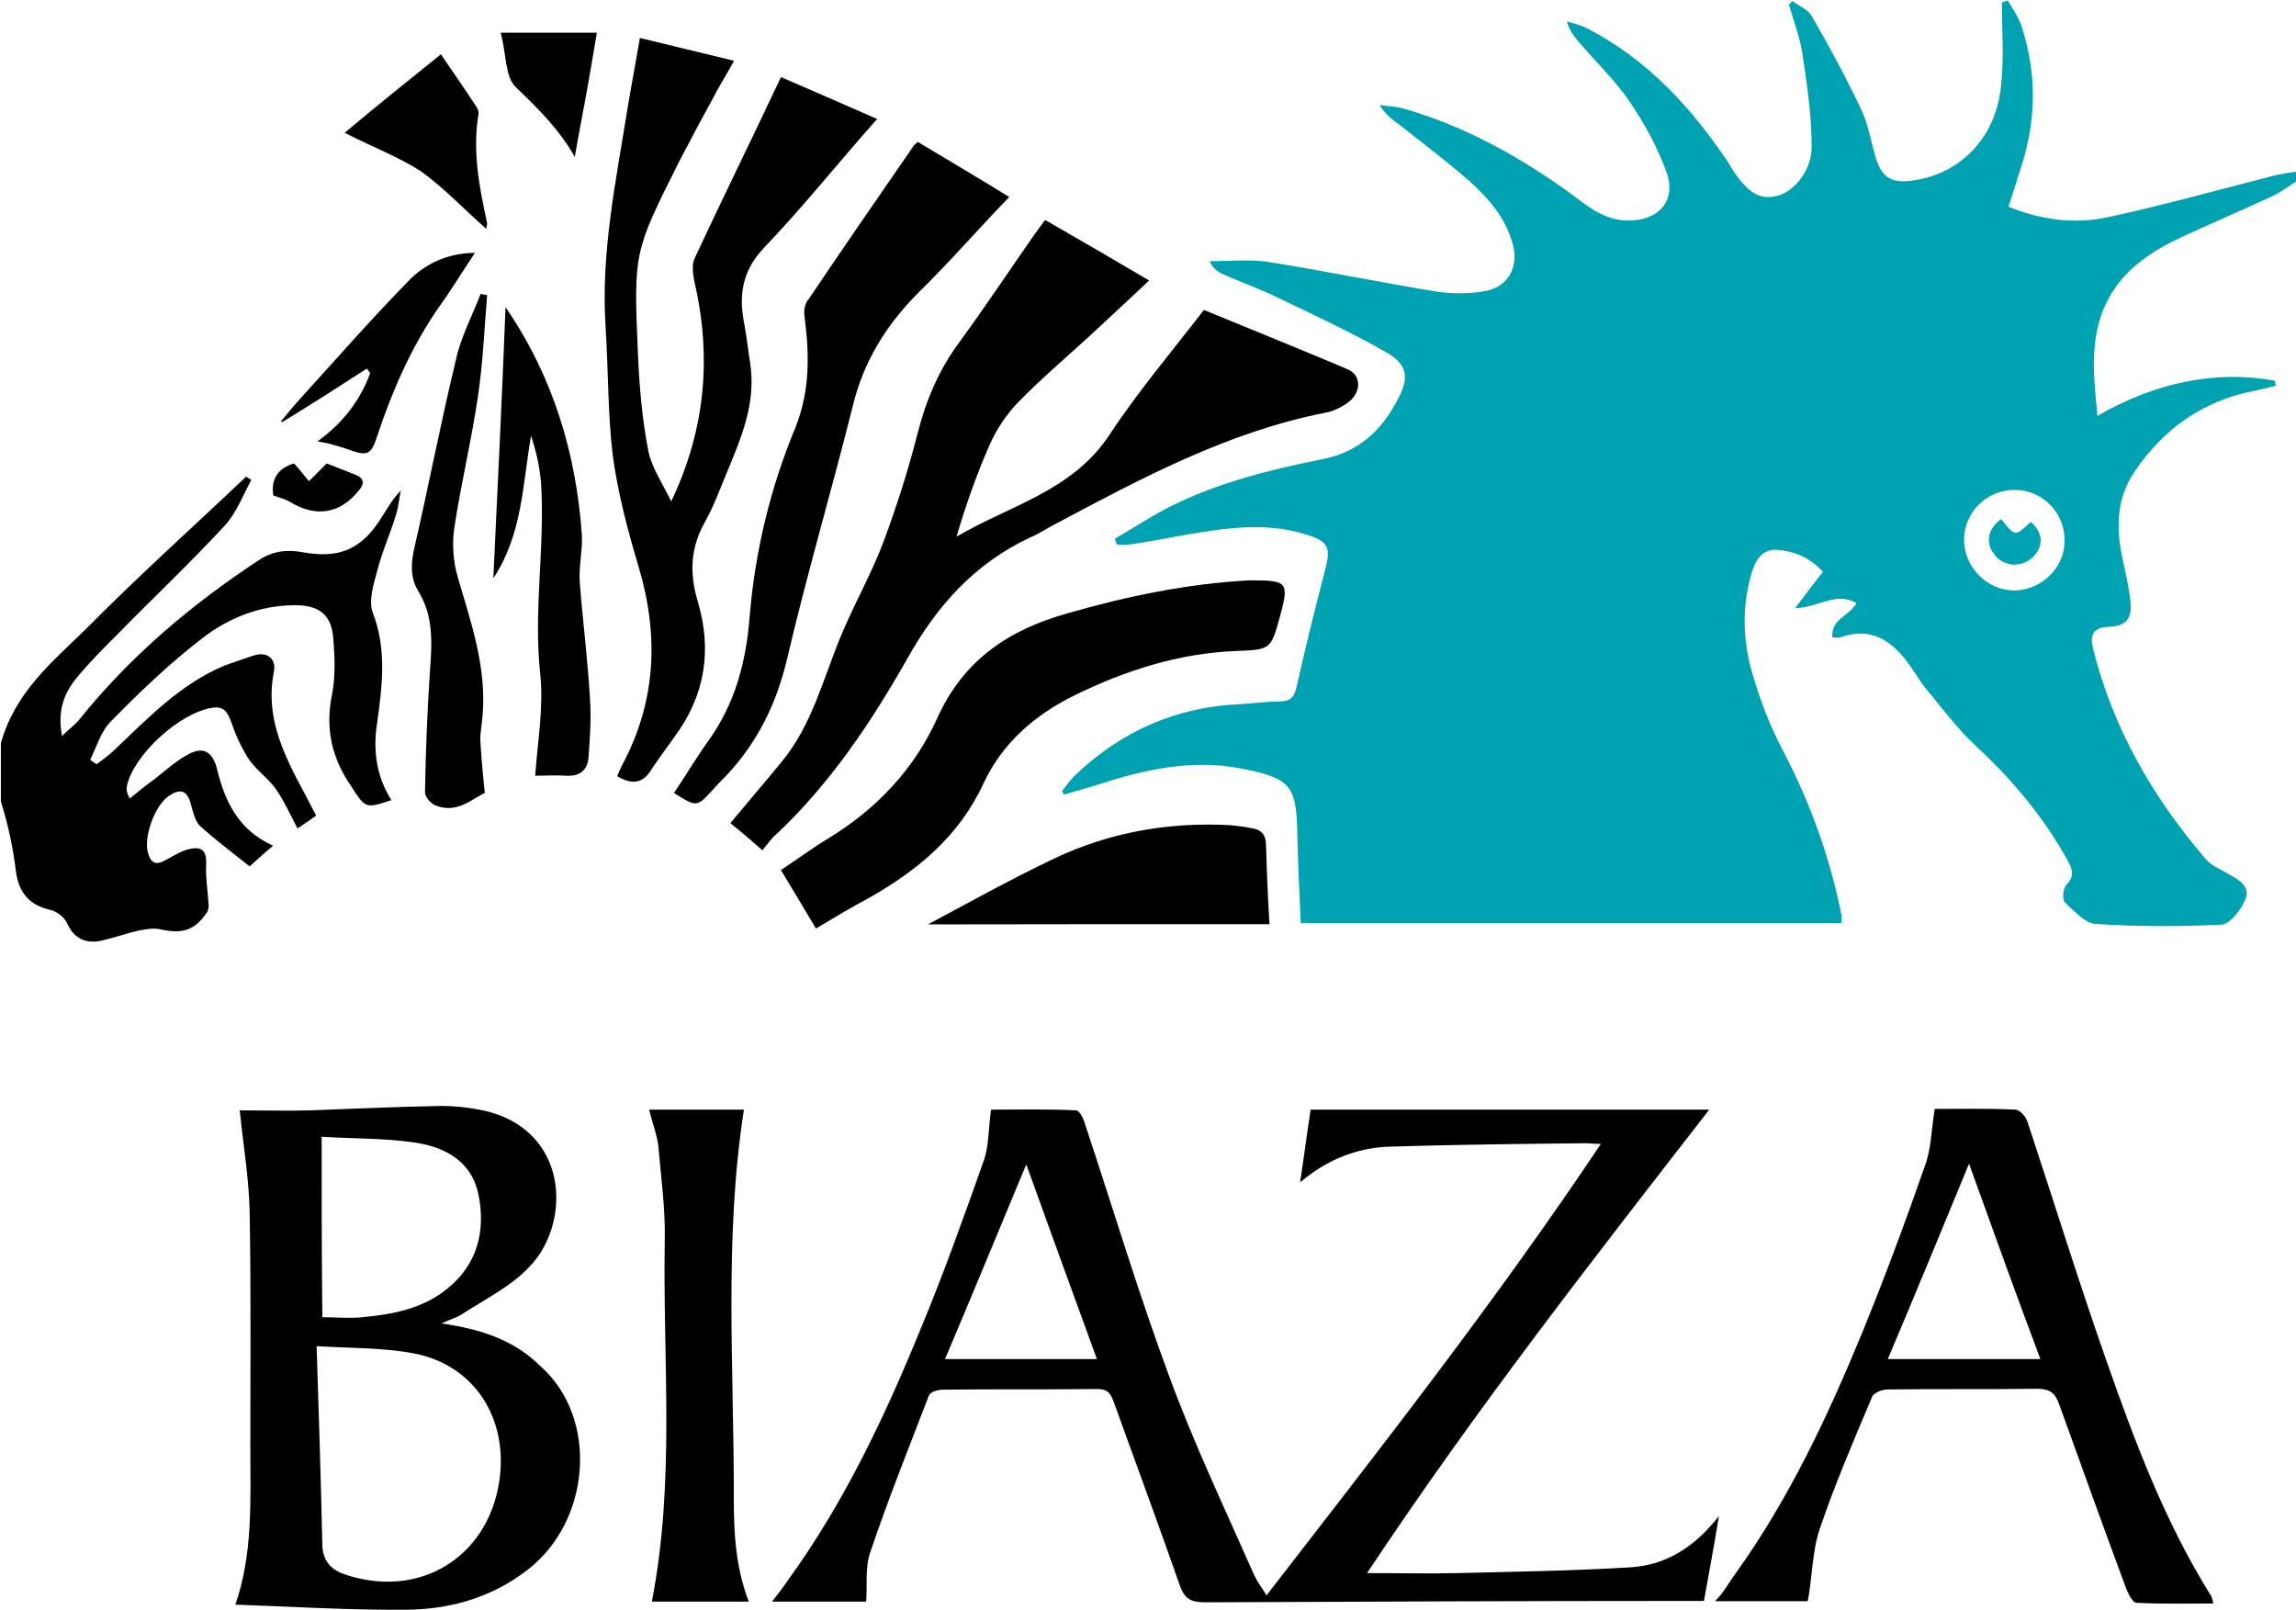
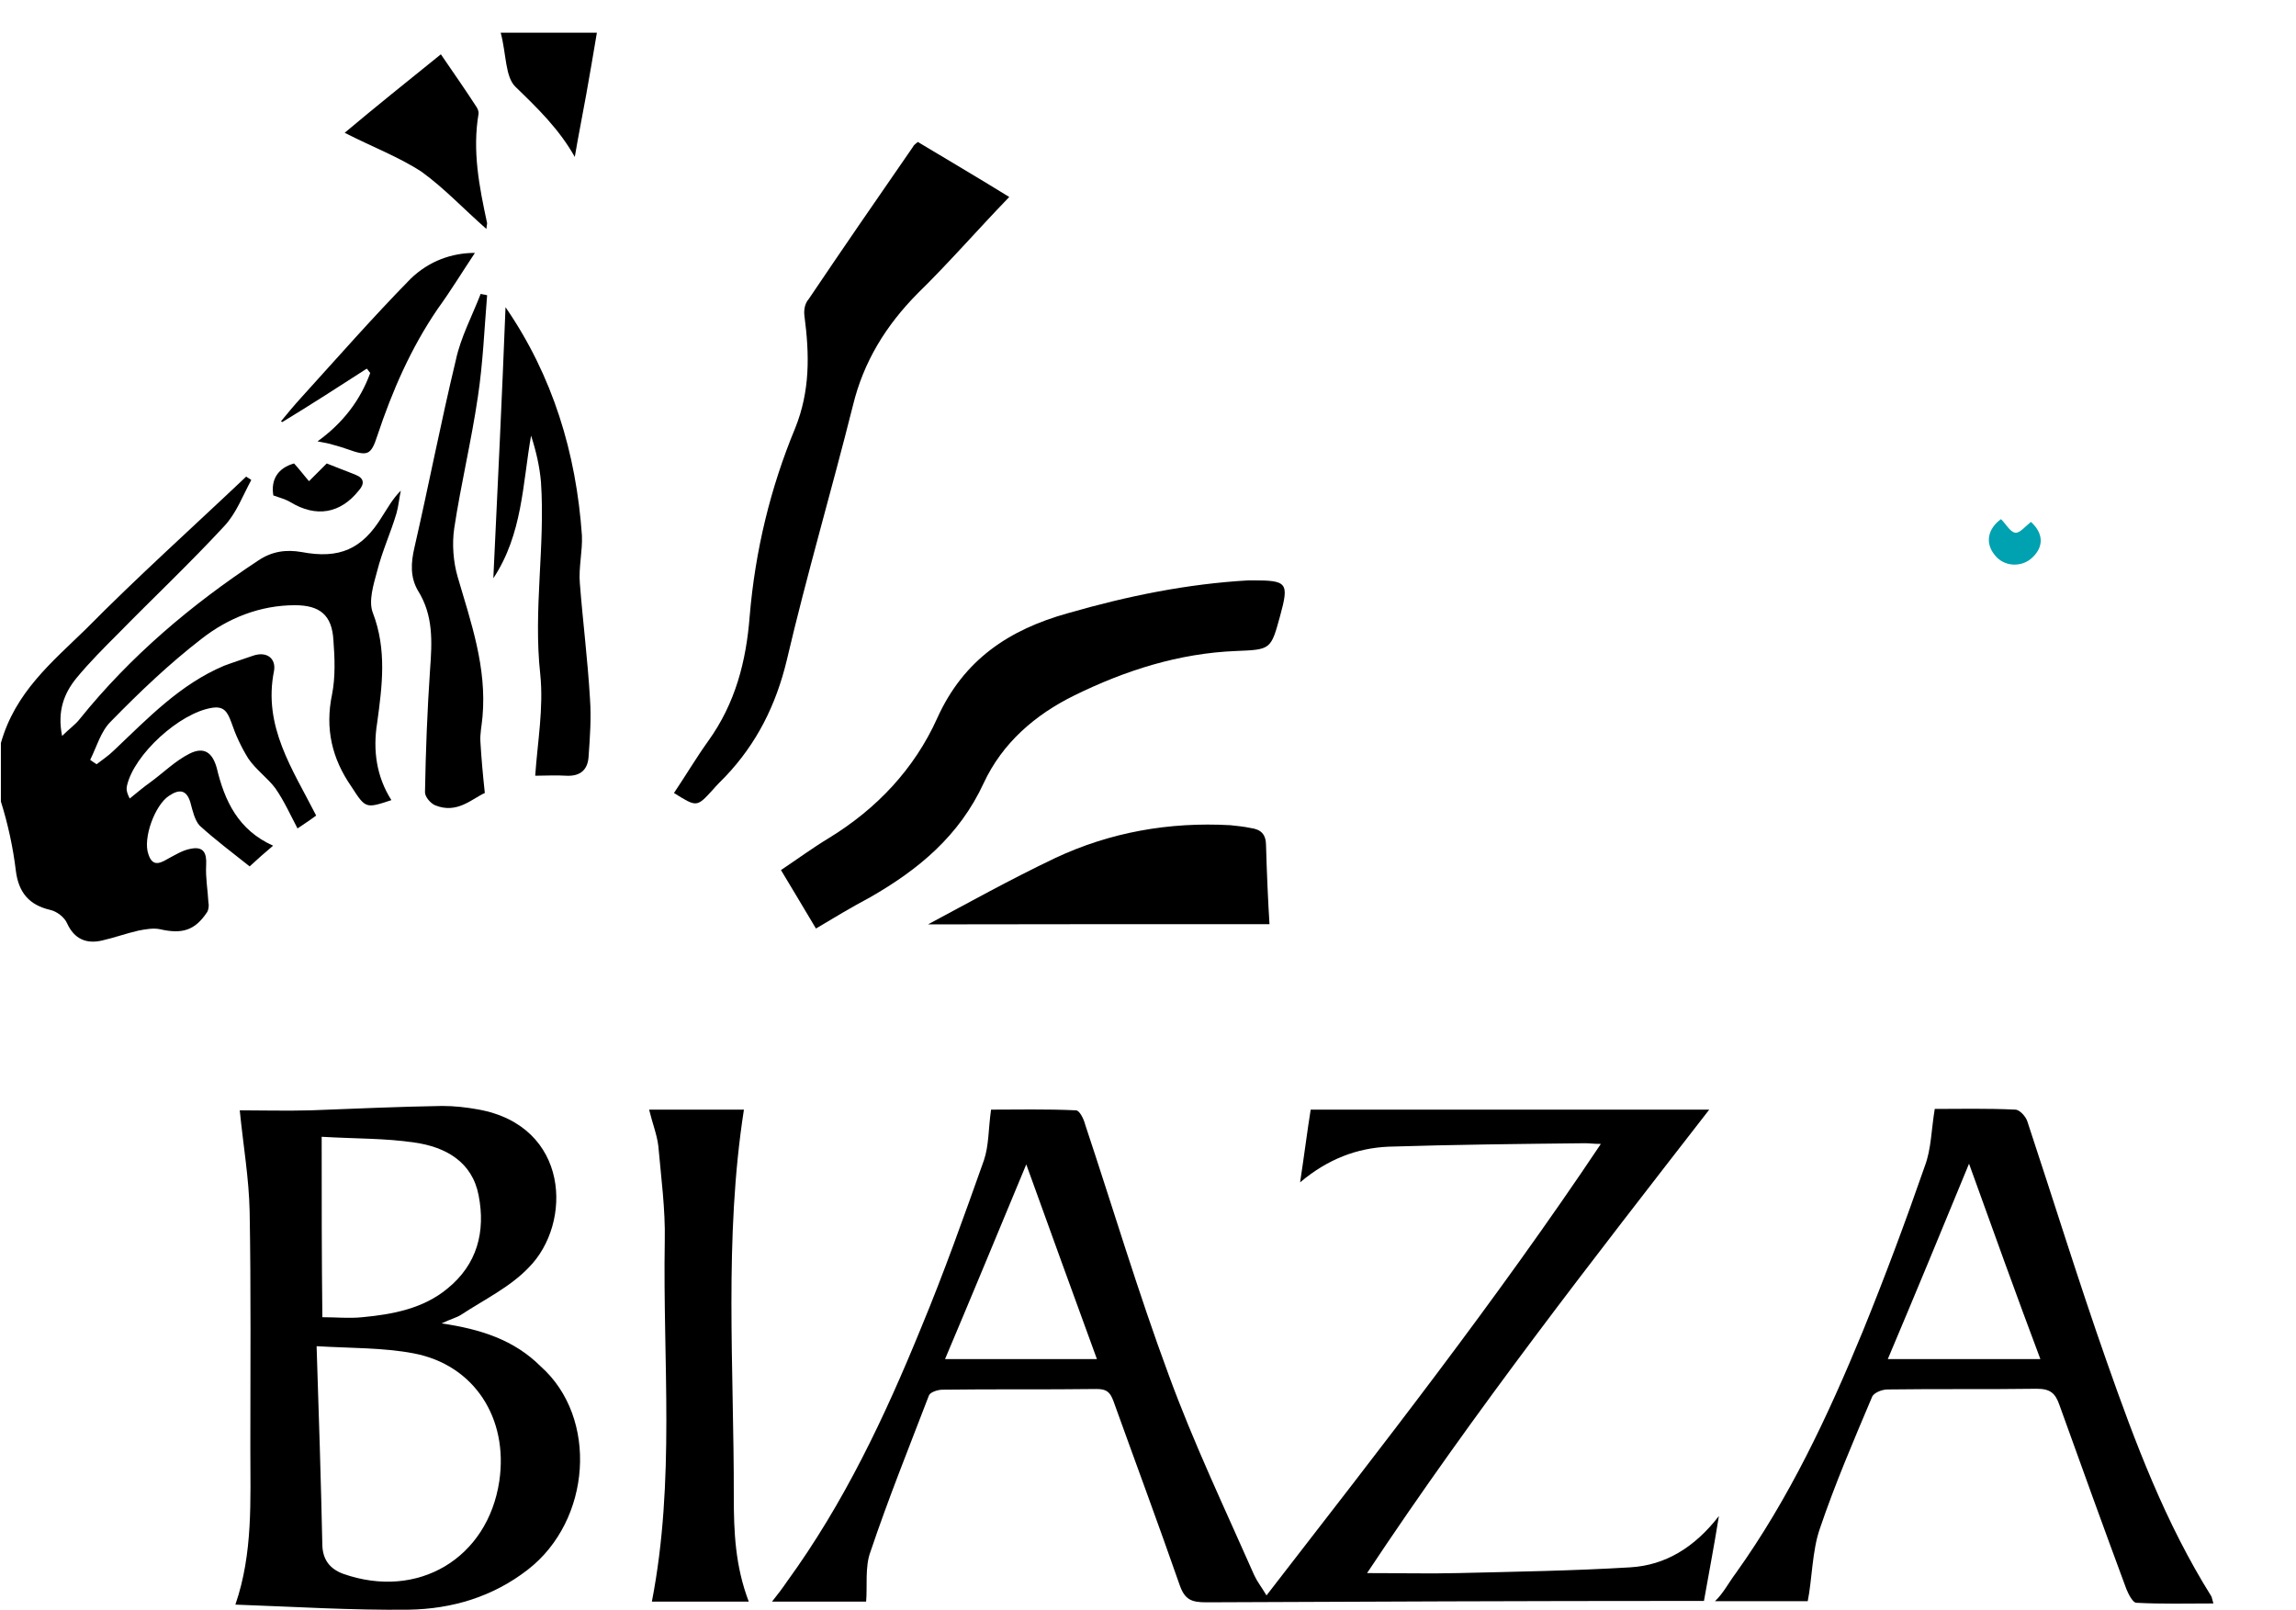
<svg xmlns="http://www.w3.org/2000/svg" version="1.1" id="Layer_1" x="0px" y="0px" viewBox="0 0 997 699.5" width="378" height="265" enable-background="new 0 0 999.7 699.5" xml:space="preserve">
  <path d="M89.2,375.9c0.3-5.3-1.2-8.1-6.5-7.1c-3.7,0.6-7.1,2.8-10.5,4.6c-3.7,2.2-6.5,2.8-8.1-2.2c-2.5-6.8,2.8-21.4,9-25.4  c4.6-3.1,7.7-2.5,9.3,3.1c0.9,3.4,1.9,7.7,4,9.9c6.8,6.2,14.3,11.8,21.7,17.7c3.7-3.4,6.5-5.9,10.2-9c-15.2-6.8-21.1-19.5-24.5-33.8  c-1.9-6.8-5.6-9.3-11.8-6.2s-11.5,8.4-17,12.4c-3.1,2.2-5.9,4.6-9,7.1c-1.5-2.8-1.5-4.3-1.2-5.6c3.1-13.6,22.9-31.6,36.9-33.8  c5.3-0.9,6.8,1.9,8.4,6.2c1.9,5.6,4.3,10.8,7.4,15.8c3.4,5,8.4,8.4,11.8,13c3.7,5.3,6.5,11.5,9.6,17.4c2.8-1.9,5.6-3.7,8.1-5.6  c-10.2-20.1-23.2-38.7-18.3-62.9c0.9-5.3-3.1-8.7-9.3-6.5c-4.3,1.5-8.4,2.8-12.4,4.3c-19.2,8.1-33.2,22.9-48,36.9  c-2.2,2.2-5,4-7.4,5.9c-0.9-0.6-1.9-1.2-2.8-1.9c2.8-5.6,4.6-12.4,9-16.7c12.4-12.7,25.4-25.1,39.4-35.9c11.5-9,25.4-14.6,40.6-14.6  c10.8,0,16.1,4.3,16.7,15.2c0.6,7.7,0.9,16.1-0.6,23.6c-3.1,14.9,0,27.9,8.4,40c6.2,9.6,6.2,9.6,17.4,5.9  c-6.5-10.2-8.1-21.7-6.2-33.5c2.2-16.1,4.3-31.9-1.9-48c-1.9-5,0.3-12.1,1.9-18c2.2-8.7,5.9-16.7,8.4-25.1c0.9-3.1,1.2-6.8,1.9-9.9  c-3.7,3.7-5.6,7.4-8.1,11.2c-8.7,14.3-18.6,18.6-35,15.5c-6.8-1.2-13-0.3-18.9,3.7c-29.1,19.2-55.5,41.5-77.5,68.8  c-1.9,2.5-4.6,4.3-7.7,7.4c-2.2-10.8,0.9-18.6,6.2-25.1c5.6-6.8,12.1-13.3,18.3-19.5c15.2-15.5,31-30.4,45.9-46.5  c5.3-5.6,8.1-13.3,11.8-20.1c-0.6-0.6-1.5-0.9-2.2-1.5c-23.2,22-47.4,43.7-69.7,66.3C22,287.9,6.2,300.9,0,322.9  c0,8.4,0,16.7,0,25.4c3.1,9.9,5.3,20.1,6.5,30.1c1.2,9.6,5.9,14.9,14.9,17c2.8,0.6,6.2,3.1,7.4,5.9c3.1,6.8,8.4,9,15.2,7.4  c5.3-1.2,10.5-3.1,15.8-4.3c3.1-0.6,6.5-1.2,9.3-0.6c9.6,2.2,15.2,0.6,20.5-7.4c0.6-0.9,0.9-2.8,0.6-4  C89.9,386.7,88.9,381.5,89.2,375.9z" />
-   <path fill="#00A1B1" d="M911.1,180.7c-0.6-5.6-0.9-9.6-1.2-13.6c-2.5-31,7.7-49.6,35.9-63.2c13.9-6.5,27.9-12.4,41.8-18.9  c4.3-2.2,8.1-5,12.1-7.7c-0.3-0.9-0.6-1.9-1.2-2.8c-4.3,0.6-9,1.2-13.3,2.5c-23.2,5.9-46.2,12.4-69.7,17.4  c-14.3,3.1-28.8,1.2-43.1-4.6c2.2-6.2,3.7-11.8,5.6-17.4c6.5-20.1,6.8-40.3,0.3-60.4c-1.2-4.3-4-8.1-6.2-11.8  c-0.9,0.3-1.5,0.6-2.5,0.9c0,11.8,0.9,23.6-0.3,35.3c-1.9,22.9-17.4,39.4-39,42.1c-8.7,1.2-13-1.5-15.5-9.9  c-2.2-7.4-3.4-15.2-6.8-22c-6.5-13.6-13.6-26.7-21.1-39.7c-1.5-2.8-5.6-4.3-8.4-6.5c-0.6,0.6-0.9,1.2-1.5,1.5  c2.2,7.7,5.3,15.5,6.2,23.6c1.9,12.7,3.7,25.4,3.7,38.1c0.3,9.9-7.4,19.5-14.6,21.4c-8.1,2.2-13.3-1.2-20.5-12.4  c-0.3-0.3-0.3-0.9-0.6-1.2C735,47.1,715.8,26,689.5,12.4c-2.8-1.5-5.9-2.2-9-3.1c1.2,4,3.1,6.5,5.3,9c7.1,8.4,15.5,16.4,21.7,25.4  c6.5,9.6,12.4,20.1,16.4,31.3c4.3,12.4-3.7,21.1-17,20.8c-10.5,0-18-6.8-25.7-12.4c-22-15.8-45.6-28.8-71.9-36.3  c-3.4-0.9-6.8-0.9-10.2-1.5c2.5,4,5.3,6.2,8.4,8.4c10.2,8.1,20.5,15.8,30.1,24.2c8.7,7.7,16.4,16.4,19.5,28.2  c2.5,9.9-2.2,18.3-12.1,20.1c-6.5,1.2-13.9,1.2-20.5,0.3c-24.5-4-49-9-73.8-13c-8.4-1.2-16.7-0.3-25.4-0.3c1.2,2.8,3.1,4.3,5,5.3  c8.1,3.7,16.4,6.5,24.5,10.5c16.1,7.7,32.2,15.2,47.4,23.9c9.3,5.3,9.9,11.2,4.6,20.8c-6.8,13-16.7,22.3-31.9,25.4  c-22.9,4.6-45.9,10.2-66.9,20.8c-8.1,4-15.8,9.3-23.9,13.9c0.3,0.9,0.6,1.9,0.9,2.5c1.9,0,3.7,0.3,5.6,0c8.4-1.2,16.4-2.8,24.8-4.3  c16.7-2.8,33.2-5.3,49.9-0.6c11.8,3.4,13,5.6,9.9,17c-4.3,16.4-8.4,33.2-12.1,49.6c-0.9,4.3-2.5,6.5-7.1,6.5  c-5.9,0-11.8,0.9-17.7,1.2c-27.6,1.2-51.4,11.8-71.3,30.7c-2.2,2.2-4,4.6-5.9,7.1c0.3,0.6,0.6,0.9,0.9,1.5c5-1.5,9.9-2.8,14.6-4.3  c20.1-6.5,40.6-11.2,62-7.1c22,4.3,24.5,7.1,24.8,29.4c0.3,12.7,0.9,25.4,1.5,37.8c78.7,0,156.8,0,234.9,0c0,0,0.3-2.5,0-3.7  c-5-25.1-13.6-48.7-25.4-71.3c-5.6-10.5-9.9-22-13.3-33.5c-4-13.9-4.6-28.2-0.6-42.5c1.5-5.6,4.3-11.5,11.2-11.2  c7.7,0.6,14.6,3.4,20.1,9.6c-4,5-7.4,9.6-12.1,15.8c10.2-0.3,18-7.4,26.7-2.2c-3.1,5.6-11.2,6.8-10.5,14.9c1.5,0,2.5,0.3,3.4,0  c11.5-4.3,20.5,0,27.6,8.7c3.4,4,5.9,8.7,9,12.7c7.4,9,14.3,18.3,22.6,26c16.1,14.9,29.7,31.3,40,50.2c1.9,3.4,2.5,6.5-0.9,9.9  c-1.5,1.5-1.9,6.5-0.6,7.7c4,3.7,8.7,9,13.3,9.3c18.3,1.2,36.6,1.2,54.8,0.3c3.7-0.3,8.4-6.5,10.2-10.8c2.5-5.3-2.2-8.4-6.5-10.8  c-3.7-2.2-8.4-4-10.8-7.1c-22.9-26.7-40-56.4-48.7-90.8c-1.5-5.9-0.6-9.6,6.5-9.9c8.1-0.3,10.5-3.7,9.6-11.5  c-0.6-5.6-1.9-11.2-3.1-16.7c-3.1-13.6-3.4-27,5-39.4c12.7-18.6,29.7-30.7,52.1-35c3.1-0.6,6.2-1.5,9.3-2.2  c-0.3-0.6-0.3-1.5-0.6-2.2C962.5,160.8,936.5,166.1,911.1,180.7z M875.1,256.6c-12.1,0-22-10.2-22-22.3  c0.3-12.1,10.2-21.7,22.6-21.4c11.8,0.3,21.4,10.2,21.1,22.3C896.8,246.7,886.9,256.3,875.1,256.6z" />
  <path d="M708.1,681.1c-24.8,1.5-49.9,1.9-75,2.5c-12.4,0.3-24.8,0-39.4,0c47.1-71,98.2-136.3,148.7-201.4c-58.3,0-115.6,0-173.2,0  c-1.5,9.3-2.8,19.8-4.6,31.6c12.1-10.2,24.8-14.9,38.4-15.5c28.5-0.9,57-1.2,85.5-1.5c1.9,0,3.7,0.3,6.8,0.3  c-45.6,68.2-95.4,131.7-145.3,196.2c-2.2-3.7-4-5.9-5.3-8.7c-12.7-28.8-26.3-57.3-37.2-87.1c-13.3-35.9-24.2-72.5-36.3-108.8  c-0.6-2.5-2.5-6.2-4-6.2c-13-0.6-26-0.3-36.9-0.3c-1.2,8.4-0.9,15.5-3.1,22c-8.7,24.5-17.4,49-27.3,72.8  c-15.8,38.7-33.5,76.2-58.3,110.3c-1.9,2.8-4,5.6-6.5,8.7c14.9,0,28.2,0,40.9,0c0.6-6.2-0.6-15.2,1.9-21.7  c7.7-22.9,16.7-45.2,25.4-67.9c0.6-1.5,4-2.5,5.9-2.5c22.3-0.3,44.6,0,66.9-0.3c4.3,0,5.9,1.2,7.4,5.3c9.6,26.7,19.5,53.3,28.8,80  c2.2,6.2,5,7.4,11.5,7.4c69.4-0.3,138.8-0.6,208.2-0.6c2.8,0,5.3,0,8.1,0c2.2-12.4,4.3-23.2,6.5-36.9  C736,672.5,723.3,680.2,708.1,681.1z M410.3,590.6c11.8-27.9,23.2-55.5,35.3-84.6c10.5,29.1,20.5,56.7,30.7,84.6  C454,590.6,432.6,590.6,410.3,590.6z" />
  <path d="M191.5,575.1c4-1.9,6.5-2.5,8.4-3.7c9.9-6.5,21.4-12.1,29.4-20.5c19.2-19.2,18-61.7-22-68.8c-5-0.9-10.2-1.5-15.5-1.5  c-18.9,0.3-38.1,1.2-57,1.9c-10.8,0.3-22,0-31,0c1.5,15.2,4,29.4,4.3,44c0.6,34.1,0.3,68.5,0.3,102.6c0,22.9,1.2,45.9-6.5,68.2  c25.4,0.9,50.5,2.5,75.3,2.2c18.9-0.3,36.6-5.6,51.8-17.4c27.6-21.4,30.7-66,5.6-88.3C223.1,582.3,208.6,577.6,191.5,575.1z   M139.4,494c15.5,0.9,27.6,0.6,40.3,2.5c13.6,1.9,25.1,8.4,27.9,22.9c3.1,15.8-0.6,30.1-13.6,40.6c-10.5,8.7-23.9,11.2-36.9,12.4  c-5.9,0.6-11.2,0-17.4,0C139.4,546.6,139.4,521.2,139.4,494z M216.6,643.6c-5,33.5-35.3,51.8-67.9,40.3c-5.9-2.2-8.7-6.2-9-12.1  c-0.6-28.2-1.5-56.4-2.5-86.8c15.2,0.9,28.8,0.6,42.1,3.1C205.8,593.1,220.6,616.4,216.6,643.6z" />
-   <path d="M394.2,285.7c12.7-22.6,29.1-40.9,53-52.1c3.7-1.5,6.8-3.7,10.5-5.6c37.8-20.1,75.3-40.3,118.1-48.7  c3.4-0.6,7.1-2.5,9.9-4.6c5.6-4.3,5.6-11.8-0.6-14.3c-20.5-8.7-41.2-17-62.3-25.7c-13.9,18-28.8,35.6-41.2,54.5  c-16.1,24.2-43.1,30.4-66.3,44c4-13.6,8.7-27,14.3-39.7c2.8-6.5,7.1-13,12.1-18.3c9.9-10.2,20.5-19.2,31-28.8  c8.7-8.1,17.4-16.1,26.3-24.5c-15.2-9-29.7-17.4-45.2-26.3c-1.9,2.5-3.4,4.6-5,6.8c-10.8,15.5-21.1,31-32.2,46.2  c-9,12.1-14.6,25.4-18.3,40c-4,15.8-9,31.3-14.6,46.5c-5,13.3-12.1,26-17.7,39c-8.4,19.5-13,40.6-27,57.3  c-7.1,8.7-14.6,17.4-22,26.3c4.6,3.7,9,7.4,13.9,11.8c2.2-2.5,3.7-5,5.9-6.8C360.4,340.6,378.4,313.6,394.2,285.7z" />
-   <path d="M292.8,320.1c13.3-18,16.4-37.8,9.9-59.2c-3.4-11.8-3.1-22.6,3.1-33.8c3.7-6.5,6.2-13.3,9-20.1  c6.5-15.8,13.6-31.3,10.8-49.3c-0.9-5.6-1.5-11.2-2.5-16.7c-2.5-12.4-1.2-22.9,8.4-33.2c17-17.7,32.2-36.9,49.3-56.1  C366,45.2,351.7,39,339,33.5c-12.7,27-25.4,52.7-37.5,78.7c-1.2,2.5-0.9,6.2-0.3,9.3c7.7,32.8,5.3,64.5-9.9,96.4  c-3.7-7.7-8.4-14.6-9.9-21.7c-2.8-14.3-4-28.8-4.6-43.4c-1.9-43.4-1.5-43.7,17.7-82.1c5.3-10.2,10.8-20.5,16.4-30.7  c2.2-4.3,5-8.4,7.7-13.6c-13.9-3.4-26.7-6.5-40.9-9.9c-1.9,11.2-3.7,20.5-5.3,30.1c-5,31.6-11.8,63.2-9.6,95.8  c1.2,18.6,0.9,37.2,3.1,55.5c2.2,16.4,6.5,32.5,11.2,48.3c9,30.1,7.7,58.9-7.4,86.8c-0.6,1.2-1.2,2.8-1.9,4.3  c6.8,4,11.5,3.1,15.2-3.4C286.3,329.1,289.4,324.8,292.8,320.1z" />
  <path d="M915.1,591.6c-12.1-34.4-22.9-69.4-34.4-104.1c-0.6-2.2-3.4-5.3-5.3-5.3c-12.4-0.6-24.8-0.3-35-0.3  c-1.5,9-1.5,17.4-4.3,24.8c-8.4,24.2-17.4,48.3-27,71.9c-15.2,36.9-31.9,72.5-55.2,105.1c-2.8,3.7-5.6,9-9,12.1  c14.6,0,27.9,0,40.3,0c1.9-9.3,1.9-22,5.3-31.6c6.5-19.2,14.6-38.1,22.6-57c0.6-1.9,4.3-3.4,6.8-3.4c21.7-0.3,43.1,0,64.8-0.3  c5.9,0,8.1,1.9,9.9,7.1c9.6,26.7,19.2,53.3,29.1,80c0.9,2.2,2.8,5.9,4.3,5.9c11.2,0.6,22,0.3,33.5,0.3c-0.6-1.9-0.6-2.5-0.9-3.1  C940.5,661.6,927.5,626.9,915.1,591.6z M820,590.6c11.8-27.9,23.2-55.5,35.3-84.9c10.5,29.1,20.5,57,31,84.9  C863.3,590.6,842.3,590.6,820,590.6z" />
  <path d="M536.7,282.9c15.2-0.6,15.2-0.6,19.2-15.2c4-14.6,3.1-15.5-12.1-15.5c-0.6,0-0.9,0-1.5,0c-26.7,1.5-52.7,6.8-78.7,14.3  c-25.4,7.1-45.2,20.1-56.7,45.6c-9.9,22-26.3,39.4-47.1,52.1c-7.1,4.3-13.9,9.3-20.8,13.9c5,8.4,9.9,16.4,15.2,25.4  c7.7-4.6,15.5-9.3,23.6-13.6c21.1-12.1,38.7-26.7,49.3-49.6c8.1-17.4,22.3-29.7,39.4-38.1C488.7,291.3,511.9,283.9,536.7,282.9z" />
  <path d="M349.2,137.3c2.2,16.7,2.5,32.5-4,48.7c-10.8,26-17.4,53.3-19.8,81.8c-1.5,19.5-6.2,37.8-18,54.2  c-5.3,7.4-9.9,15.2-14.9,22.6c9.9,6.2,9.9,6.2,16.7-1.2c1.9-2.2,3.7-4,5.6-5.9c13.6-14.3,22-31,26.7-50.5  c8.7-37.2,19.5-73.8,28.8-110.9c4.6-18.9,14.3-34.7,28.2-48.7c13.3-13,25.7-27.3,39.7-41.8c-13.6-8.4-26.7-16.1-39.7-23.9  c-1.2,0.9-1.9,1.5-2.2,2.2c-15.2,22-30.4,44-45.2,66C349.2,132,348.9,135.1,349.2,137.3z" />
  <path d="M322.9,482.2c-12.7,0-27,0-41.2,0c1.5,6.2,3.4,10.8,4,15.8c1.2,13.6,3.1,27.6,2.8,41.2c-0.9,52.4,4.6,104.1-5.6,156.8  c13.6,0,27.9,0,42.1,0c-5.9-15.5-6.5-30.4-6.5-45.6C318.6,594.4,314.2,538,322.9,482.2z" />
  <path d="M551.3,401.6c-0.6-9.3-1.2-22.9-1.5-34.1c0-5-2.2-7.1-6.8-7.7c-2.8-0.6-5.9-0.9-8.7-1.2c-26.7-1.5-52.4,3.1-76.2,14.3  c-19.5,9.3-37.8,19.5-55.2,28.8C450.6,401.6,500.8,401.6,551.3,401.6z" />
  <path d="M251.6,253.5c-0.6-6.8,1.2-13.9,0.9-20.8c-2.5-35.9-12.7-69.4-33.2-99.2c-1.5,38.7-3.4,77.8-5.3,117.8  c12.7-19.2,12.7-40.9,16.4-62c2.2,6.8,3.7,13.3,4.3,20.1c1.9,27.9-3.4,55.5-0.3,83.7c1.5,14.6-1.2,29.4-2.2,44c4.3,0,9-0.3,13.6,0  c6.2,0.3,9.3-2.8,9.6-8.4c0.6-8.4,1.2-16.7,0.6-25.1C255,286.6,252.9,270.2,251.6,253.5z" />
  <path d="M207.3,172.3c2.2-14.6,2.8-29.4,4-44c-0.9-0.3-1.9-0.3-2.8-0.6c-3.7,9.6-8.7,18.9-10.8,28.8c-6.5,27-11.8,54.5-18,81.5  c-1.5,6.5-1.9,12.7,1.5,18.6c6.8,10.8,6.2,22.3,5.3,34.4c-1.2,17.7-1.9,35.6-2.2,53.3c0,1.9,2.2,4.6,4.3,5.6  c9.6,4,16.1-2.8,21.7-5.3c-0.9-8.4-1.5-15.2-1.9-22c-0.3-3.7,0.6-7.4,0.9-11.2c1.9-21.4-5-40.9-10.8-60.7  c-1.9-6.5-2.5-14.3-1.5-21.1C199.9,210.4,204.5,191.5,207.3,172.3z" />
  <path d="M211,99.5c0-0.9,0.3-1.9,0.3-2.5c-3.4-15.8-6.5-31.3-3.7-47.7c0-0.9-0.3-1.9-0.9-2.8c-4.6-7.1-9.6-14.3-15.5-22.9  c-14.6,11.8-28.5,22.9-41.8,34.1c12.1,6.2,23.6,10.5,33.5,17C192.7,81.8,201.1,90.8,211,99.5z" />
  <path d="M159,160.2c0.6,0.6,0.9,1.2,1.5,1.9c-4.3,11.8-11.8,21.7-22.9,29.7c3.1,0.6,5,0.9,6.8,1.5c2.2,0.6,4.3,1.2,6.2,1.9  c8.7,3.1,10.2,2.8,13-5.9c6.5-19.5,14.6-38.1,26.3-55.2c5.6-7.7,10.5-15.8,16.1-24.2c-9.9,0-19.8,3.4-27.9,11.2  c-16.4,16.7-31.9,34.4-47.7,51.8c-3.1,3.4-5.9,6.8-8.7,10.2c0.3,0,0.3,0.3,0.6,0.3C134.5,176,146.9,168,159,160.2z" />
  <path d="M223.7,37.8c9.6,9.3,18.9,18.3,25.7,30.4c1.5-9,3.4-18.3,5-27.3c1.5-8.7,3.1-17.4,4.6-26.7c-14.3,0-27,0-41.8,0  C219.7,23.6,219.1,33.5,223.7,37.8z" />
  <path d="M125.8,218.2c11.2,6.8,21.7,5,29.7-5c2.5-2.8,2.5-5.3-1.2-6.8c-4.6-1.9-9.6-3.7-12.7-5c-3.4,3.4-5.6,5.6-7.7,7.7  c-2.2-2.5-4-5-6.5-7.7c-6.8,1.9-10.2,6.8-9,13.9C121.2,216.3,123.6,216.9,125.8,218.2z" />
  <path fill="#00A1B1" d="M875.4,231.5c-2.2-0.3-4-3.7-6.2-5.9c-5.6,4-7.1,10.2-2.8,15.5c4,5.3,11.8,5.6,16.4,1.2  c5.3-5,4.6-10.8-0.6-15.5C879.8,228.7,877.3,231.8,875.4,231.5z" />
</svg>